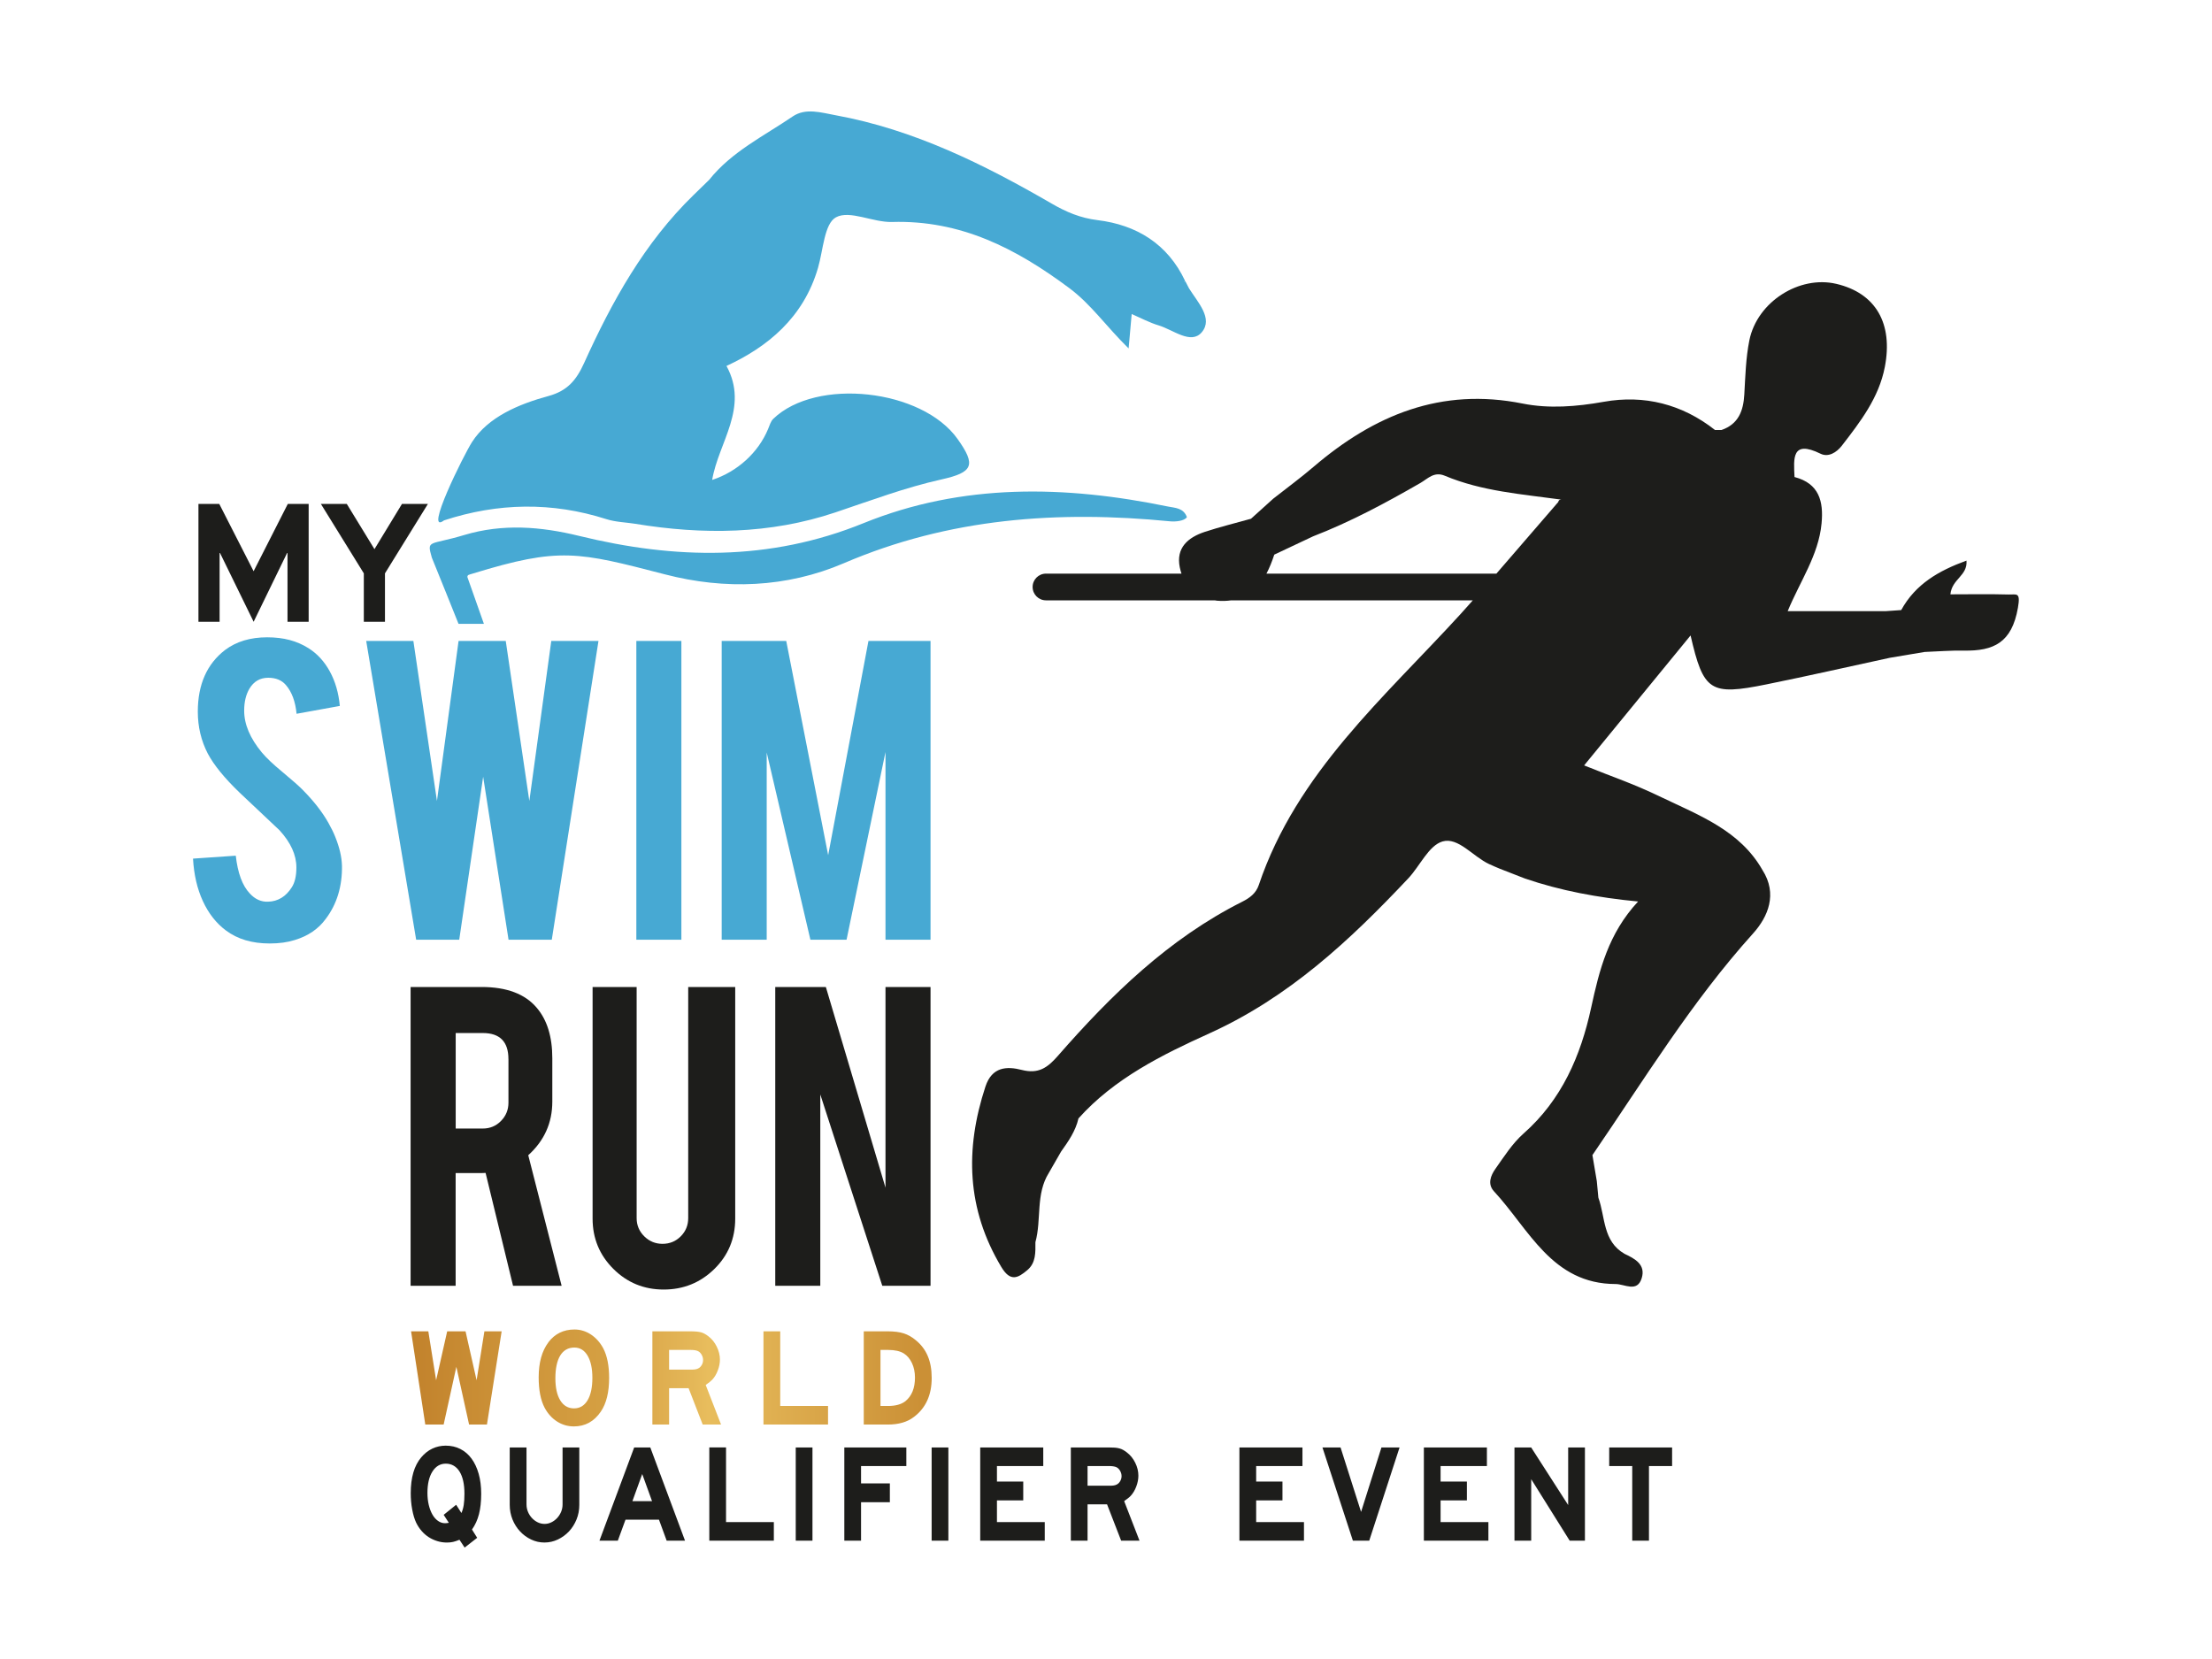
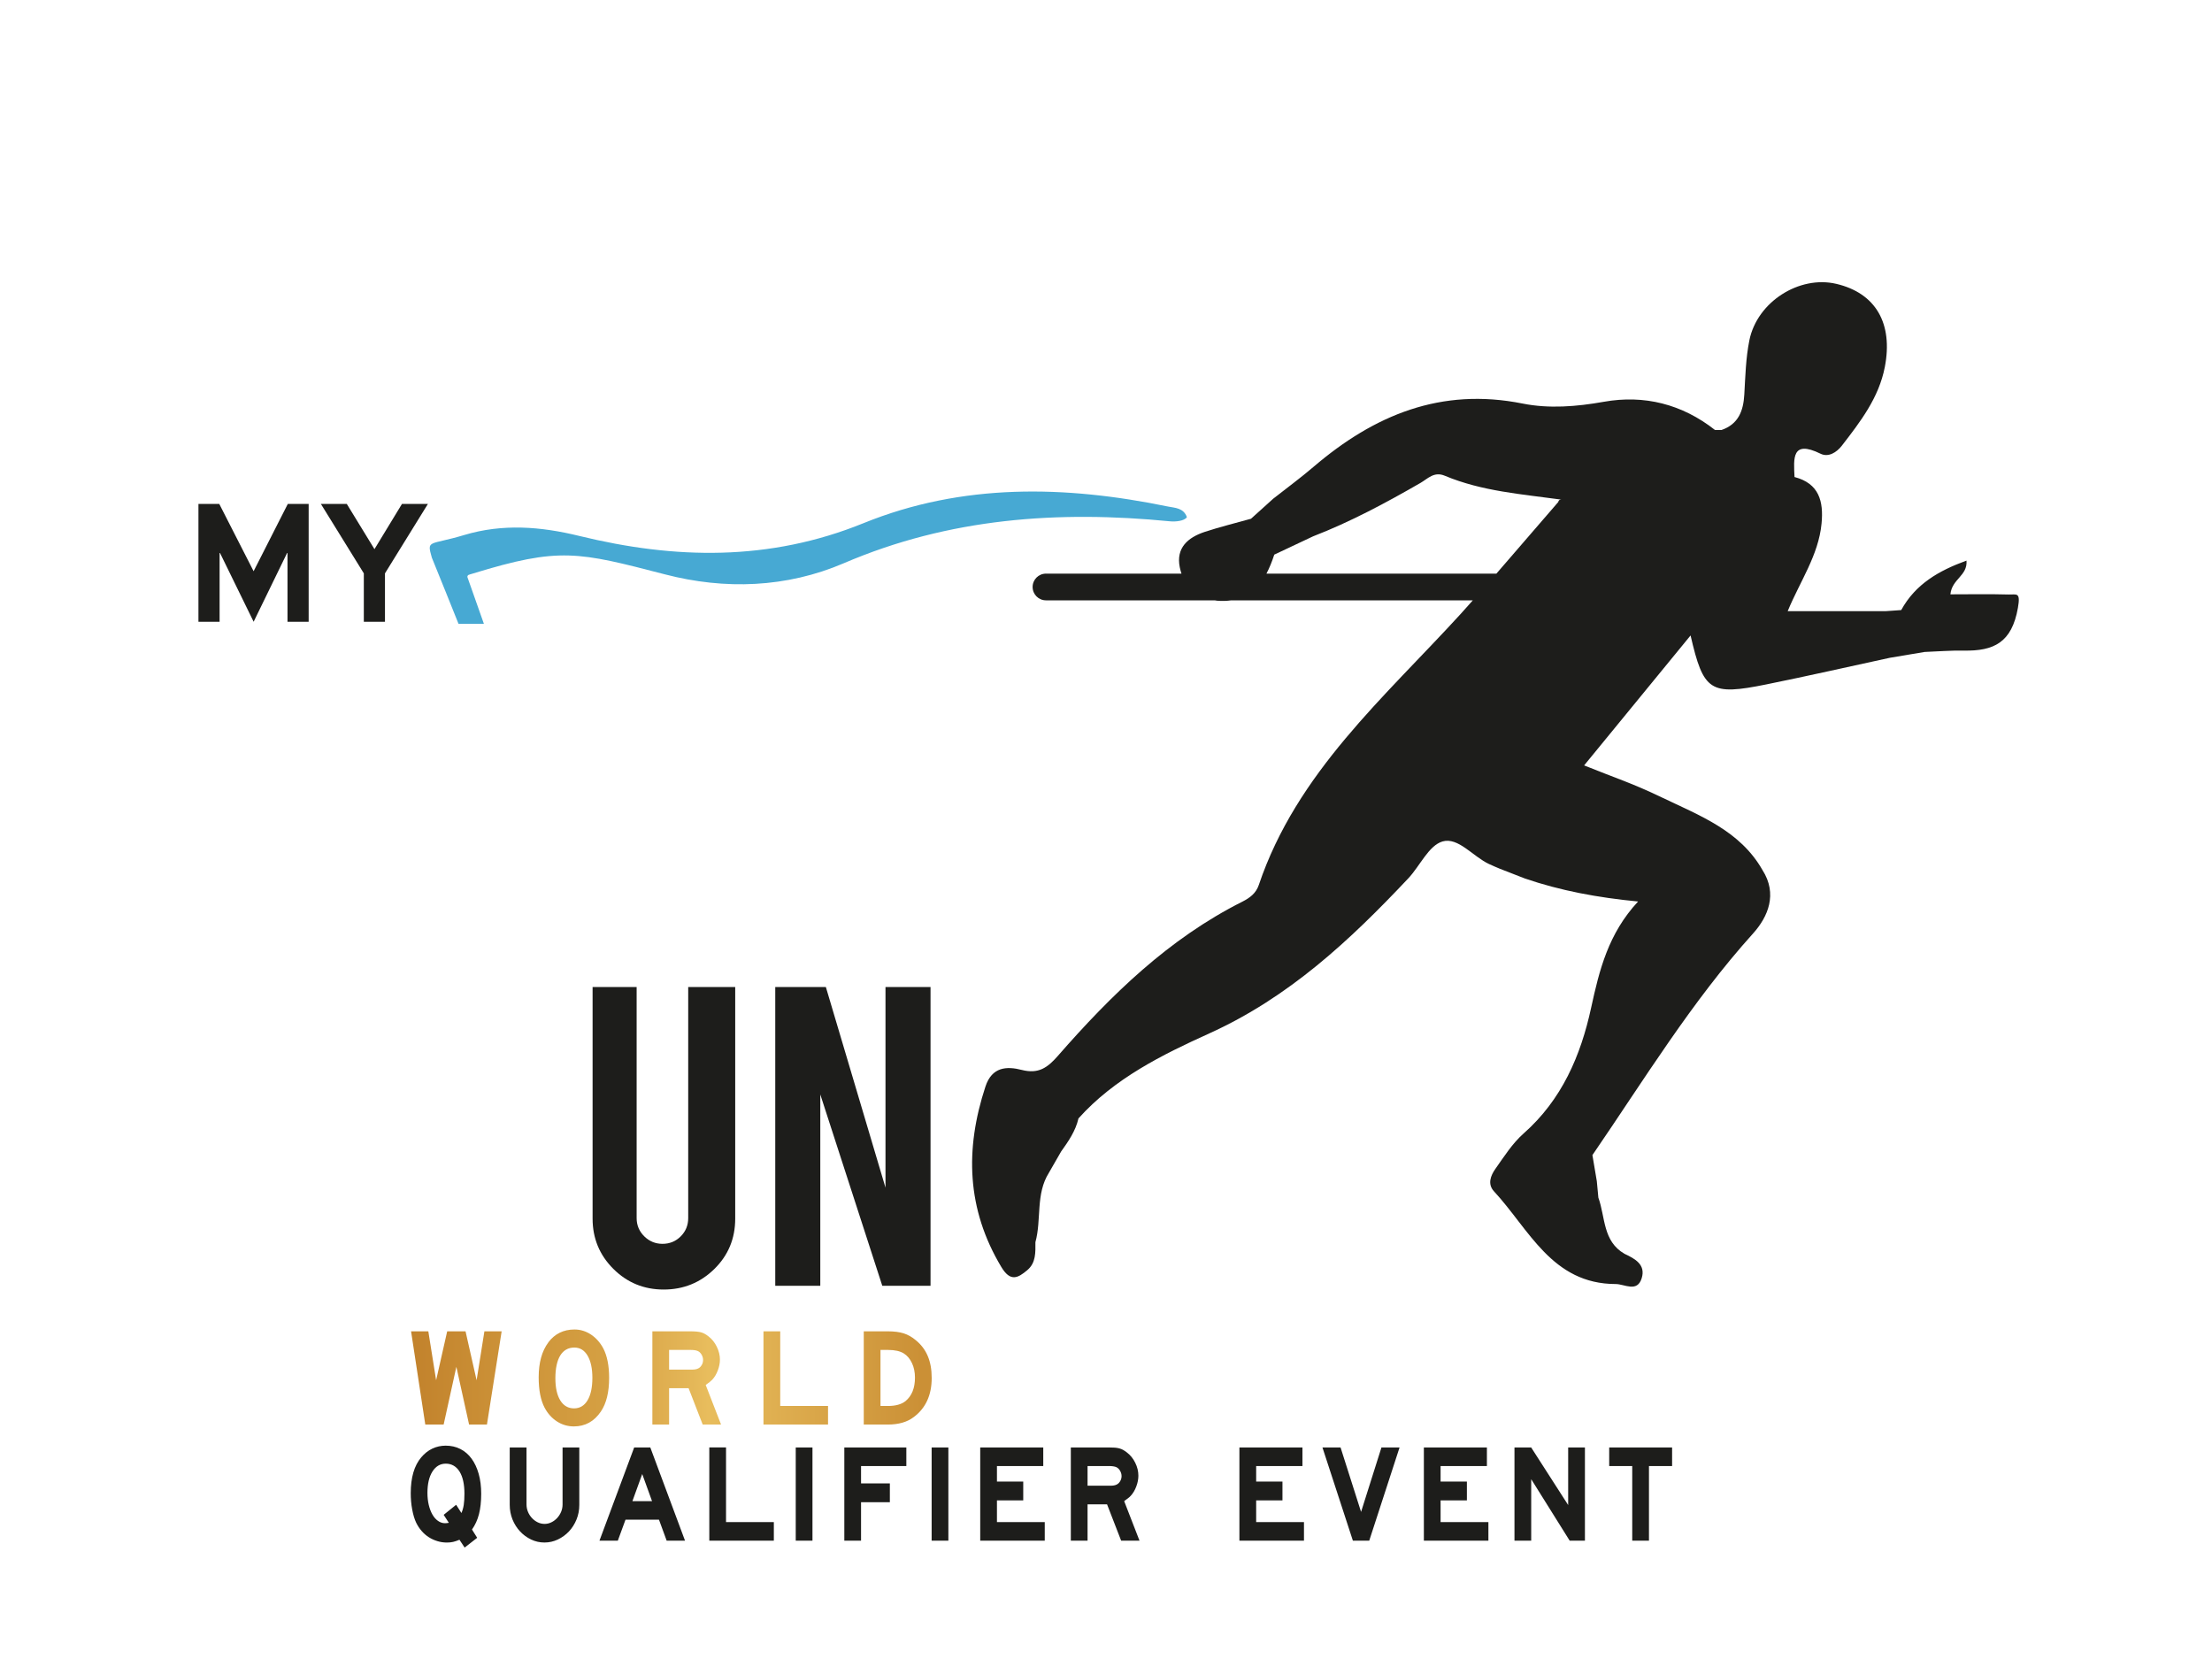
<svg xmlns="http://www.w3.org/2000/svg" id="Ebene_1" data-name="Ebene 1" viewBox="0 0 800 600">
  <defs>
    <style>
      .cls-1 {
        fill: #47a9d3;
      }

      .cls-1, .cls-2 {
        stroke-width: 0px;
      }

      .cls-3 {
        fill: url(#Neues_Verlaufsfeld_2);
      }

      .cls-2 {
        fill: #1d1d1b;
      }
    </style>
    <linearGradient id="Neues_Verlaufsfeld_2" data-name="Neues Verlaufsfeld 2" x1="148.66" y1="498.35" x2="336.96" y2="498.35" gradientUnits="userSpaceOnUse">
      <stop offset="0" stop-color="#c2822c" />
      <stop offset=".18" stop-color="#cc9238" />
      <stop offset=".42" stop-color="#d7a345" />
      <stop offset=".48" stop-color="#dfae50" />
      <stop offset=".54" stop-color="#e4b758" />
      <stop offset=".57" stop-color="#e8bd5d" />
      <stop offset=".98" stop-color="#cb9036" />
      <stop offset="1" stop-color="#cb9036" />
    </linearGradient>
  </defs>
  <g>
    <path class="cls-1" d="m165.83,225.62h9.18l-6-17c.16-.77.39-.69,1.94-1.17,31.49-9.68,38.08-7.87,69.63.3,21.57,5.59,43.83,4.86,64.64-4.07,38.09-16.35,77.53-19.1,117.93-15.14,2.01.19,5.16-.09,6.11-1.5-1.23-3.42-4.37-3.34-6.8-3.84-37.22-7.66-74.37-8.53-110.21,6.03-34.01,13.81-68.16,13.06-102.78,4.59-13.93-3.41-27.68-4.49-41.55-.33-12.83,3.85-13.61,1.56-11.74,8.19,1.09,2.56,9.65,23.94,9.65,23.94" />
-     <path class="cls-1" d="m277.3,339.86h-16.29v-108.06h23.34l15.17,77.49,14.57-77.49h22.45v108.06h-16.29v-67.89l-14.08,67.89h-13.08l-15.8-67.71v67.71Zm-47.16-108.06h16.29v108.06h-16.29v-108.06Zm-30.75,0h17.06l-16.89,108.06h-15.64l-9.18-58.95-8.65,58.95h-15.58l-18.07-108.06h17.06l8.53,57.88,7.82-57.88h17.06l8.53,57.88,7.94-57.88Zm-75.71,81.22c.12,7.54-1.84,13.98-5.87,19.31-2.65,3.63-6.38,6.18-11.2,7.64-2.61.83-5.63,1.25-9.07,1.25-6.4,0-11.69-1.58-15.88-4.74-3.48-2.61-6.24-6.13-8.29-10.58-2.05-4.44-3.24-9.57-3.56-15.37l15.46-1.06c.71,6.28,2.39,10.82,5.03,13.62,1.93,2.13,4.17,3.14,6.7,3.02,3.55-.12,6.4-1.85,8.53-5.21,1.1-1.7,1.66-4.09,1.66-7.17,0-4.54-2.04-9.02-6.1-13.45-3.24-3.04-8.08-7.6-14.51-13.69-5.41-5.21-9.22-9.89-11.43-14.04-2.41-4.66-3.61-9.71-3.61-15.16,0-9.84,3.3-17.28,9.89-22.34,4.07-3.04,9.12-4.56,15.17-4.56s10.78,1.31,14.93,3.91c3.2,2.01,5.79,4.83,7.76,8.44,1.97,3.61,3.18,7.77,3.61,12.47l-15.64,2.84c-.43-4.43-1.7-7.86-3.79-10.31-1.5-1.81-3.66-2.72-6.46-2.72-2.96,0-5.23,1.32-6.81,3.97-1.26,2.13-1.89,4.78-1.89,7.94,0,4.94,2.13,9.97,6.39,15.11,1.62,1.94,4.03,4.23,7.23,6.87,3.79,3.16,6.3,5.37,7.52,6.63,3.99,4.03,7.09,8,9.3,11.91,1.03,1.82,1.86,3.52,2.49,5.09,1.54,3.83,2.35,7.29,2.43,10.37" />
-     <path class="cls-2" d="m174.16,356.96c9.09,0,15.74,2.51,19.96,7.52,3.75,4.38,5.63,10.47,5.63,18.25v15.7c0,7.66-2.9,14.12-8.7,19.37l12.07,47.22h-17.57l-9.93-40.82c-.48.04-.97.06-1.48.06h-9.35v40.76h-16.29v-108.06h25.65Zm9.72,26.07c0-6.28-3.09-9.42-9.27-9.42h-9.8v34.54h9.8c2.6,0,4.8-.92,6.59-2.75s2.69-4.04,2.69-6.61v-15.76Z" />
    <path class="cls-2" d="m240.03,466.38c-7.15,0-13.22-2.5-18.22-7.49-5-5-7.49-11.05-7.49-18.16v-83.77h15.93v83.59c0,2.57.92,4.76,2.75,6.58,1.84,1.81,4.04,2.72,6.61,2.72s4.81-.91,6.6-2.72c1.8-1.82,2.69-4.01,2.69-6.58v-83.59h17v83.77c0,7.23-2.53,13.31-7.58,18.25-5.06,4.94-11.16,7.4-18.31,7.4" />
  </g>
  <polygon class="cls-2" points="298.68 356.96 320.25 429.53 320.25 356.96 336.54 356.96 336.54 465.02 319.09 465.02 296.67 395.82 296.67 465.02 280.38 465.02 280.38 356.96 298.68 356.96" />
  <path class="cls-2" d="m726.46,215.01c-7-.2-14.02-.06-21.07-.06.56-5.63,6.24-6.64,5.82-12.2-10.08,3.66-18.47,8.52-23.61,17.89-1.89.13-3.78.27-5.68.4-11.5,0-23,0-35.38,0,4.47-10.84,11.16-20.23,12.25-31.69.77-8.04-.88-14.5-9.78-16.83,0,0-.35.26-.52.39.17-.13.52-.39.52-.39-.29-6.61-1.15-13.61,9.43-8.42,2.8,1.37,5.78-.45,7.68-2.9,6.68-8.65,13.38-17.28,15.55-28.46,3.05-15.75-3.27-26.73-17.54-30.08-13.38-3.15-28.64,6.49-31.45,20.43-1.29,6.4-1.45,13.05-1.83,19.61-.34,5.93-2.14,10.7-8.25,12.82h-2.34c-11.89-9.37-25.64-12.81-40.21-10.21-9.93,1.77-19.84,2.55-29.38.64-29.51-5.92-53.71,4.17-75.57,22.85-4.71,4.03-9.73,7.71-14.61,11.55-2.68,2.42-5.36,4.84-8.05,7.26-5.58,1.57-11.22,2.94-16.72,4.75-6.05,2-10.5,5.75-9.03,12.85.16.79.37,1.53.61,2.25h-49.01c-2.67,0-4.83,2.16-4.83,4.83s2.16,4.83,4.83,4.83h61.02c.29.04.55.1.84.13,1.88.16,3.57.09,5.14-.13h87.38c-1.43,1.6-2.85,3.22-4.3,4.81-27.65,30.29-59.41,57.49-73.11,98.14-1.02,3.04-3.3,4.69-5.97,6.04-26.61,13.38-47.44,33.72-66.74,55.81-3.72,4.25-7.01,6.57-12.99,5.04-5.44-1.4-10.8-1.17-13.16,6.01-7.45,22.63-6.82,44.3,5.74,65.25,3.28,5.47,5.98,4.02,9.39,1.15,3.16-2.65,2.96-6.46,2.94-10.12,2.27-8.24.02-17.37,4.88-25.1,1.47-2.57,2.95-5.13,4.42-7.69,2.64-3.7,5.23-7.42,6.27-11.96,12.96-14.49,30.33-23.06,47.27-30.73,28.85-13.06,50.91-33.68,72-56.08,4.25-4.51,7.41-11.92,12.41-13.37,5.65-1.64,10.99,5.45,16.79,8.16,1.3.61,2.61,1.15,3.92,1.71l9.04,3.52c12.85,4.41,26.38,6.93,40.97,8.33-10.8,11.61-14.03,24.84-16.99,38.45-3.76,17.34-10.61,33.27-24.45,45.48-4.03,3.56-7.04,8.34-10.19,12.79-1.69,2.39-2.92,5.48-.49,8.1,12.73,13.73,20.95,33.5,44.02,33.53,3.2,0,7.75,3.16,9.39-2.07,1.55-4.94-2.39-7.08-6.18-8.85-7.93-4.55-6.93-13.27-9.48-20.33-.19-1.98-.38-3.97-.56-5.95-.53-3.14-1.06-6.28-1.59-9.43,18.66-27.22,35.84-55.47,58.09-80.15,5.45-6.04,8.93-14.31,3.42-22.93-8.12-14.3-22.8-19.74-36.43-26.29-10.88-5.23-16.45-6.87-28.08-11.57l38.5-47c4.66,20.2,7.04,21.83,27.42,17.7,14.92-3.02,29.76-6.4,44.64-9.62h0c4.17-.69,8.36-1.4,12.57-2.11,4.7-.18,9.44-.57,14.16-.49,10.84.19,17.38-2.85,19.6-15.48,1.02-5.84-.49-4.73-3.39-4.81m-162.84-33.47c-7.49,8.61-14.89,17.31-22.39,25.92h-83.16c1.1-2.09,2.02-4.4,2.83-6.87,4.68-2.2,9.34-4.4,14.02-6.61,13.53-5.24,26.28-12.08,38.83-19.31,2.7-1.56,4.93-4.24,8.8-2.62,13.47,5.65,27.93,6.67,42.17,8.64-.64-.02-1.01.26-1.11.85" />
  <path class="cls-2" d="m104.09,182.25l-12.37,24.34-12.42-24.34h-7.53v42.62h7.65v-25.18l12.31,25.18,12.25-25.18v25.18h7.65v-42.62h-7.53Zm41.29,0l-9.95,16.36-10.01-16.36h-9.37l15.53,25.11v17.51h7.65v-17.51l15.53-25.11h-9.38Z" />
-   <path class="cls-1" d="m430,104.24c-.44-.85-.88-1.69-1.31-2.53,0,0-.49.28-.49.28l.41-.39c-6.3-13.4-17.57-20.25-31.61-21.98-6.3-.77-11.42-2.96-16.64-5.99-24.58-14.23-49.88-26.79-78.15-31.95-5.15-.94-10.82-2.76-15.51.43-10.45,7.12-22.1,12.73-30.23,22.94,0,0-4.89,4.77-5.62,5.47-17.76,17.26-29.52,38.5-39.57,60.71-2.82,6.24-6.06,10.13-12.93,12-10.65,2.9-21.78,7.52-27.63,16.63-3.03,4.73-17.55,33.95-10.12,28.34,19.47-6.37,38.98-6.74,58.69-.45,3.31,1.06,6.92,1.14,10.39,1.68,24.45,4.02,48.75,3.83,72.43-4.11,12.72-4.27,25.28-9.01,38.4-11.93,11.49-2.57,12.55-5.16,5.8-14.64-12.88-18.09-51.1-22.29-66.65-7.27-.93.9-1.33,2.39-1.86,3.66-3.54,8.53-11.06,15.41-20.23,18.43,2.22-13.46,13.44-26.15,5.17-41.22,14.74-6.82,27.83-17.35,33.11-35.49,1.87-6.41,2.26-15.97,6.49-18.27,4.97-2.7,13.4,1.89,20.28,1.69,24.77-.73,44.74,9.48,64.1,23.91,7.94,5.92,13.32,13.84,21.46,21.82.49-5.44.78-8.75,1.11-12.43,3.35,1.44,6.47,3.13,9.8,4.12,5.19,1.55,11.65,7.06,15.54,2.47,4.24-5-1.52-10.92-4.62-15.91" />
  <path class="cls-3" d="m175.19,481.49l-2.82,17.7-4-17.7h-6.64l-4,17.7-2.82-17.7h-6.24l5.14,33.72h6.64l4.6-20.88,4.6,20.88h6.46l5.32-33.72h-6.23Zm66.8,6.73h7.78c1.15,0,2.01.13,2.59.4.55.23,1,.67,1.37,1.29.36.63.55,1.27.55,1.95s-.17,1.3-.52,1.87c-.35.57-.78.98-1.3,1.21-.51.27-1.27.4-2.28.4h-8.19v-7.13Zm-6.05-6.73v33.72h6.05v-13.15h7.05l5.1,13.15h6.64l-5.55-14.31c1.18-.84,1.97-1.48,2.37-1.92.82-.88,1.49-1.99,2-3.34.52-1.35.77-2.66.77-3.94,0-1.55-.38-3.1-1.14-4.65-.76-1.55-1.76-2.8-3-3.74-.94-.74-1.84-1.23-2.69-1.46-.85-.24-2.17-.36-3.96-.36h-13.65Zm40.18,0v33.72h23.35v-6.72h-17.29v-27h-6.05Zm42.32,6.73h2.78c2.39,0,4.28.42,5.64,1.26,1.24.77,2.23,1.94,2.96,3.49.73,1.55,1.09,3.31,1.09,5.26,0,3.77-1.14,6.6-3.41,8.49-1.49,1.18-3.61,1.77-6.37,1.77h-2.69v-20.27Zm-6.05-6.73v33.72h8.69c3.91,0,7.05-.91,9.42-2.73,4.31-3.24,6.46-7.94,6.46-14.11s-1.91-10.52-5.73-13.65c-1.39-1.18-2.87-2.01-4.41-2.5-1.55-.49-3.48-.73-5.78-.73h-8.65Zm-109.76,24.98c-1.18-1.92-1.77-4.6-1.77-8.04s.59-6.31,1.77-8.21c1.18-1.9,2.88-2.86,5.1-2.86,2.03,0,3.63.98,4.78,2.93,1.15,1.96,1.73,4.64,1.73,8.04s-.58,6.18-1.75,8.12c-1.17,1.94-2.8,2.91-4.89,2.91s-3.78-.96-4.96-2.88m-4.32-20.98c-2.33,3.1-3.5,7.31-3.5,12.64,0,4.59.71,8.24,2.14,10.97,1.13,2.12,2.62,3.78,4.48,4.98s3.91,1.79,6.12,1.79c4.07,0,7.31-1.79,9.74-5.36,2-2.94,3-7,3-12.19,0-4.41-.71-7.99-2.14-10.72-1.15-2.12-2.64-3.78-4.46-4.98-1.82-1.19-3.79-1.8-5.92-1.8-3.97,0-7.13,1.55-9.47,4.65" />
  <path class="cls-2" d="m581.99,523.49v6.72h8.33v27h6.05v-27h8.37v-6.72h-22.75Zm-34.26,0v33.72h6.05v-22.25l13.92,22.25h5.51v-33.72h-6.06v20.83l-13.38-20.83h-6.05Zm-32.77,0v33.72h23.34v-6.73h-17.29v-7.84h9.51v-6.82h-9.51v-5.61h16.75v-6.72h-22.8Zm-36.68,0l11.01,33.72h5.91l10.97-33.72h-6.55l-7.37,23.31-7.42-23.31h-6.55Zm-30.03,0v33.72h23.35v-6.73h-17.29v-7.84h9.51v-6.82h-9.51v-5.61h16.74v-6.72h-22.8Zm-60.97,0v33.72h6.05v-13.15h7.05l5.1,13.15h6.64l-5.55-14.31c.64-.47,1.12-.84,1.46-1.09.33-.25.64-.53.91-.83.82-.88,1.49-1.99,2-3.34.51-1.35.77-2.66.77-3.94,0-1.59-.38-3.14-1.14-4.68-.76-1.53-1.76-2.77-3-3.71-.48-.37-.93-.67-1.34-.91-.41-.23-.87-.42-1.37-.56-.5-.14-1.06-.23-1.68-.28-.62-.05-1.37-.07-2.25-.07h-13.65Zm6.05,13.85v-7.13h7.78c.48,0,.97.03,1.46.1.48.07.86.17,1.14.3.55.24,1,.67,1.37,1.29.36.63.55,1.28.55,1.95s-.18,1.3-.52,1.87c-.35.57-.78.98-1.3,1.21-.52.27-1.28.4-2.27.4h-8.19Zm-38.82-13.85v33.72h23.34v-6.73h-17.29v-7.84h9.51v-6.82h-9.51v-5.61h16.75v-6.72h-22.8Zm-17.57,33.72h6.05v-33.72h-6.05v33.72Zm-31.58-33.72v33.72h6.05v-13.91h10.42v-6.82h-10.42v-6.27h16.38v-6.72h-22.43Zm-17.57,33.72h6.05v-33.72h-6.05v33.72Zm-31.26-33.72v33.72h23.34v-6.73h-17.29v-27h-6.05Zm-27.17,0l-12.56,33.72h6.64l2.78-7.59h12.11l2.78,7.59h6.64l-12.56-33.72h-5.83Zm-.64,19.42l3.55-9.81,3.55,9.81h-7.1Zm-44.37-19.42v20.78c0,1.86.34,3.61,1,5.26.67,1.65,1.58,3.09,2.73,4.32,1.15,1.23,2.48,2.21,4,2.93,1.52.73,3.12,1.09,4.82,1.09s3.31-.36,4.85-1.09c1.53-.73,2.87-1.7,4.03-2.93,1.15-1.23,2.06-2.67,2.73-4.32.67-1.65,1-3.4,1-5.26v-20.78h-6.05v20.58c0,.95-.17,1.84-.52,2.68-.35.84-.83,1.59-1.43,2.25-.61.65-1.3,1.18-2.09,1.56-.79.39-1.61.58-2.46.58s-1.71-.19-2.5-.58c-.79-.39-1.49-.91-2.09-1.56-.61-.66-1.09-1.41-1.43-2.25-.35-.84-.52-1.73-.52-2.68v-20.58h-6.05Zm-11.78,32.66l-1.87-2.98c1.15-1.62,1.99-3.47,2.53-5.56.53-2.09.8-4.55.8-7.38,0-2.66-.3-5.06-.91-7.21-.61-2.14-1.46-3.97-2.57-5.48-1.11-1.52-2.46-2.68-4.05-3.49-1.59-.81-3.36-1.21-5.3-1.21-1.7,0-3.31.35-4.82,1.06-1.52.71-2.86,1.77-4.05,3.19-2.52,2.97-3.78,7.28-3.78,12.94,0,2.06.17,4.03.53,5.91.35,1.89.82,3.47,1.43,4.75.54,1.11,1.2,2.12,1.98,3.01.77.89,1.64,1.64,2.59,2.25.96.61,1.99,1.08,3.1,1.42,1.11.34,2.25.51,3.44.51.85,0,1.6-.08,2.25-.23.65-.15,1.42-.41,2.3-.78l1.87,2.83,4.55-3.54Zm-7.6-11.93l-4.51,3.64,1.87,2.88c-.55.1-1,.15-1.37.15-.91,0-1.76-.28-2.55-.84-.79-.56-1.47-1.32-2.02-2.3-.56-.97-1-2.13-1.32-3.46-.32-1.33-.48-2.79-.48-4.37,0-3.24.6-5.81,1.8-7.71,1.2-1.9,2.81-2.86,4.85-2.86s3.78.95,4.96,2.86c1.18,1.9,1.77,4.57,1.77,8.01,0,1.62-.09,2.97-.25,4.05-.17,1.08-.45,2.06-.84,2.93l-1.91-2.98Z" />
</svg>